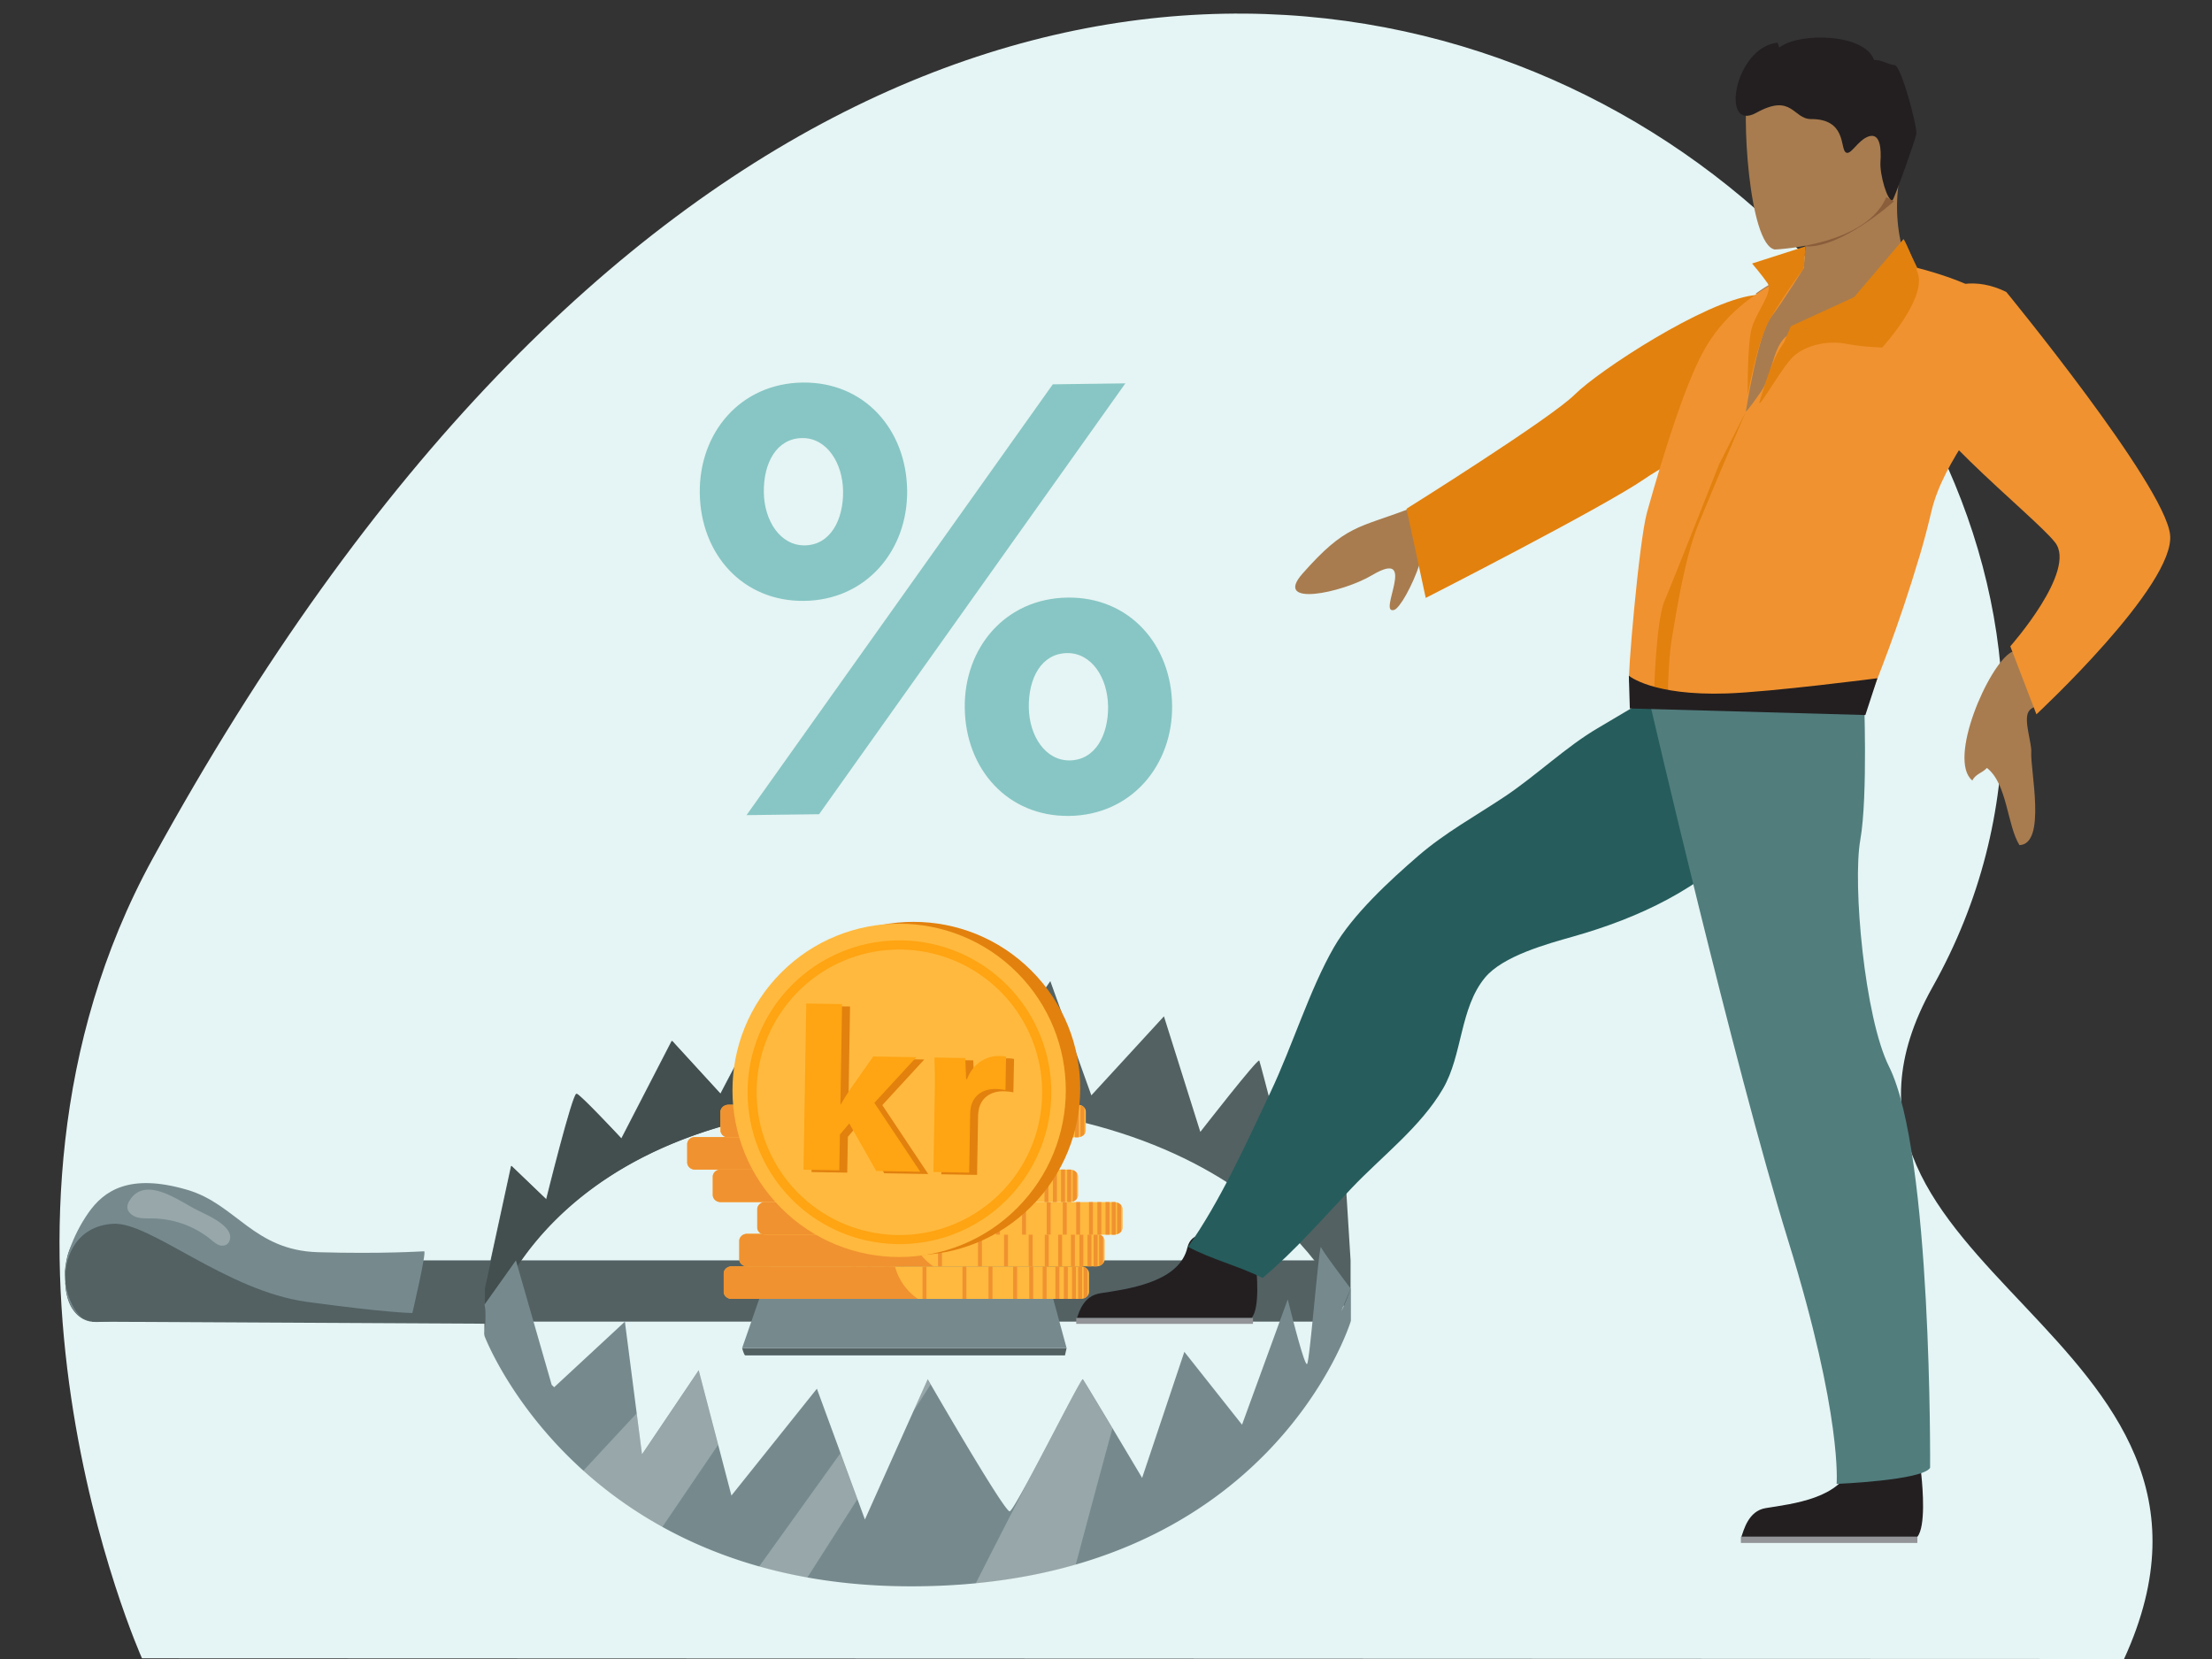
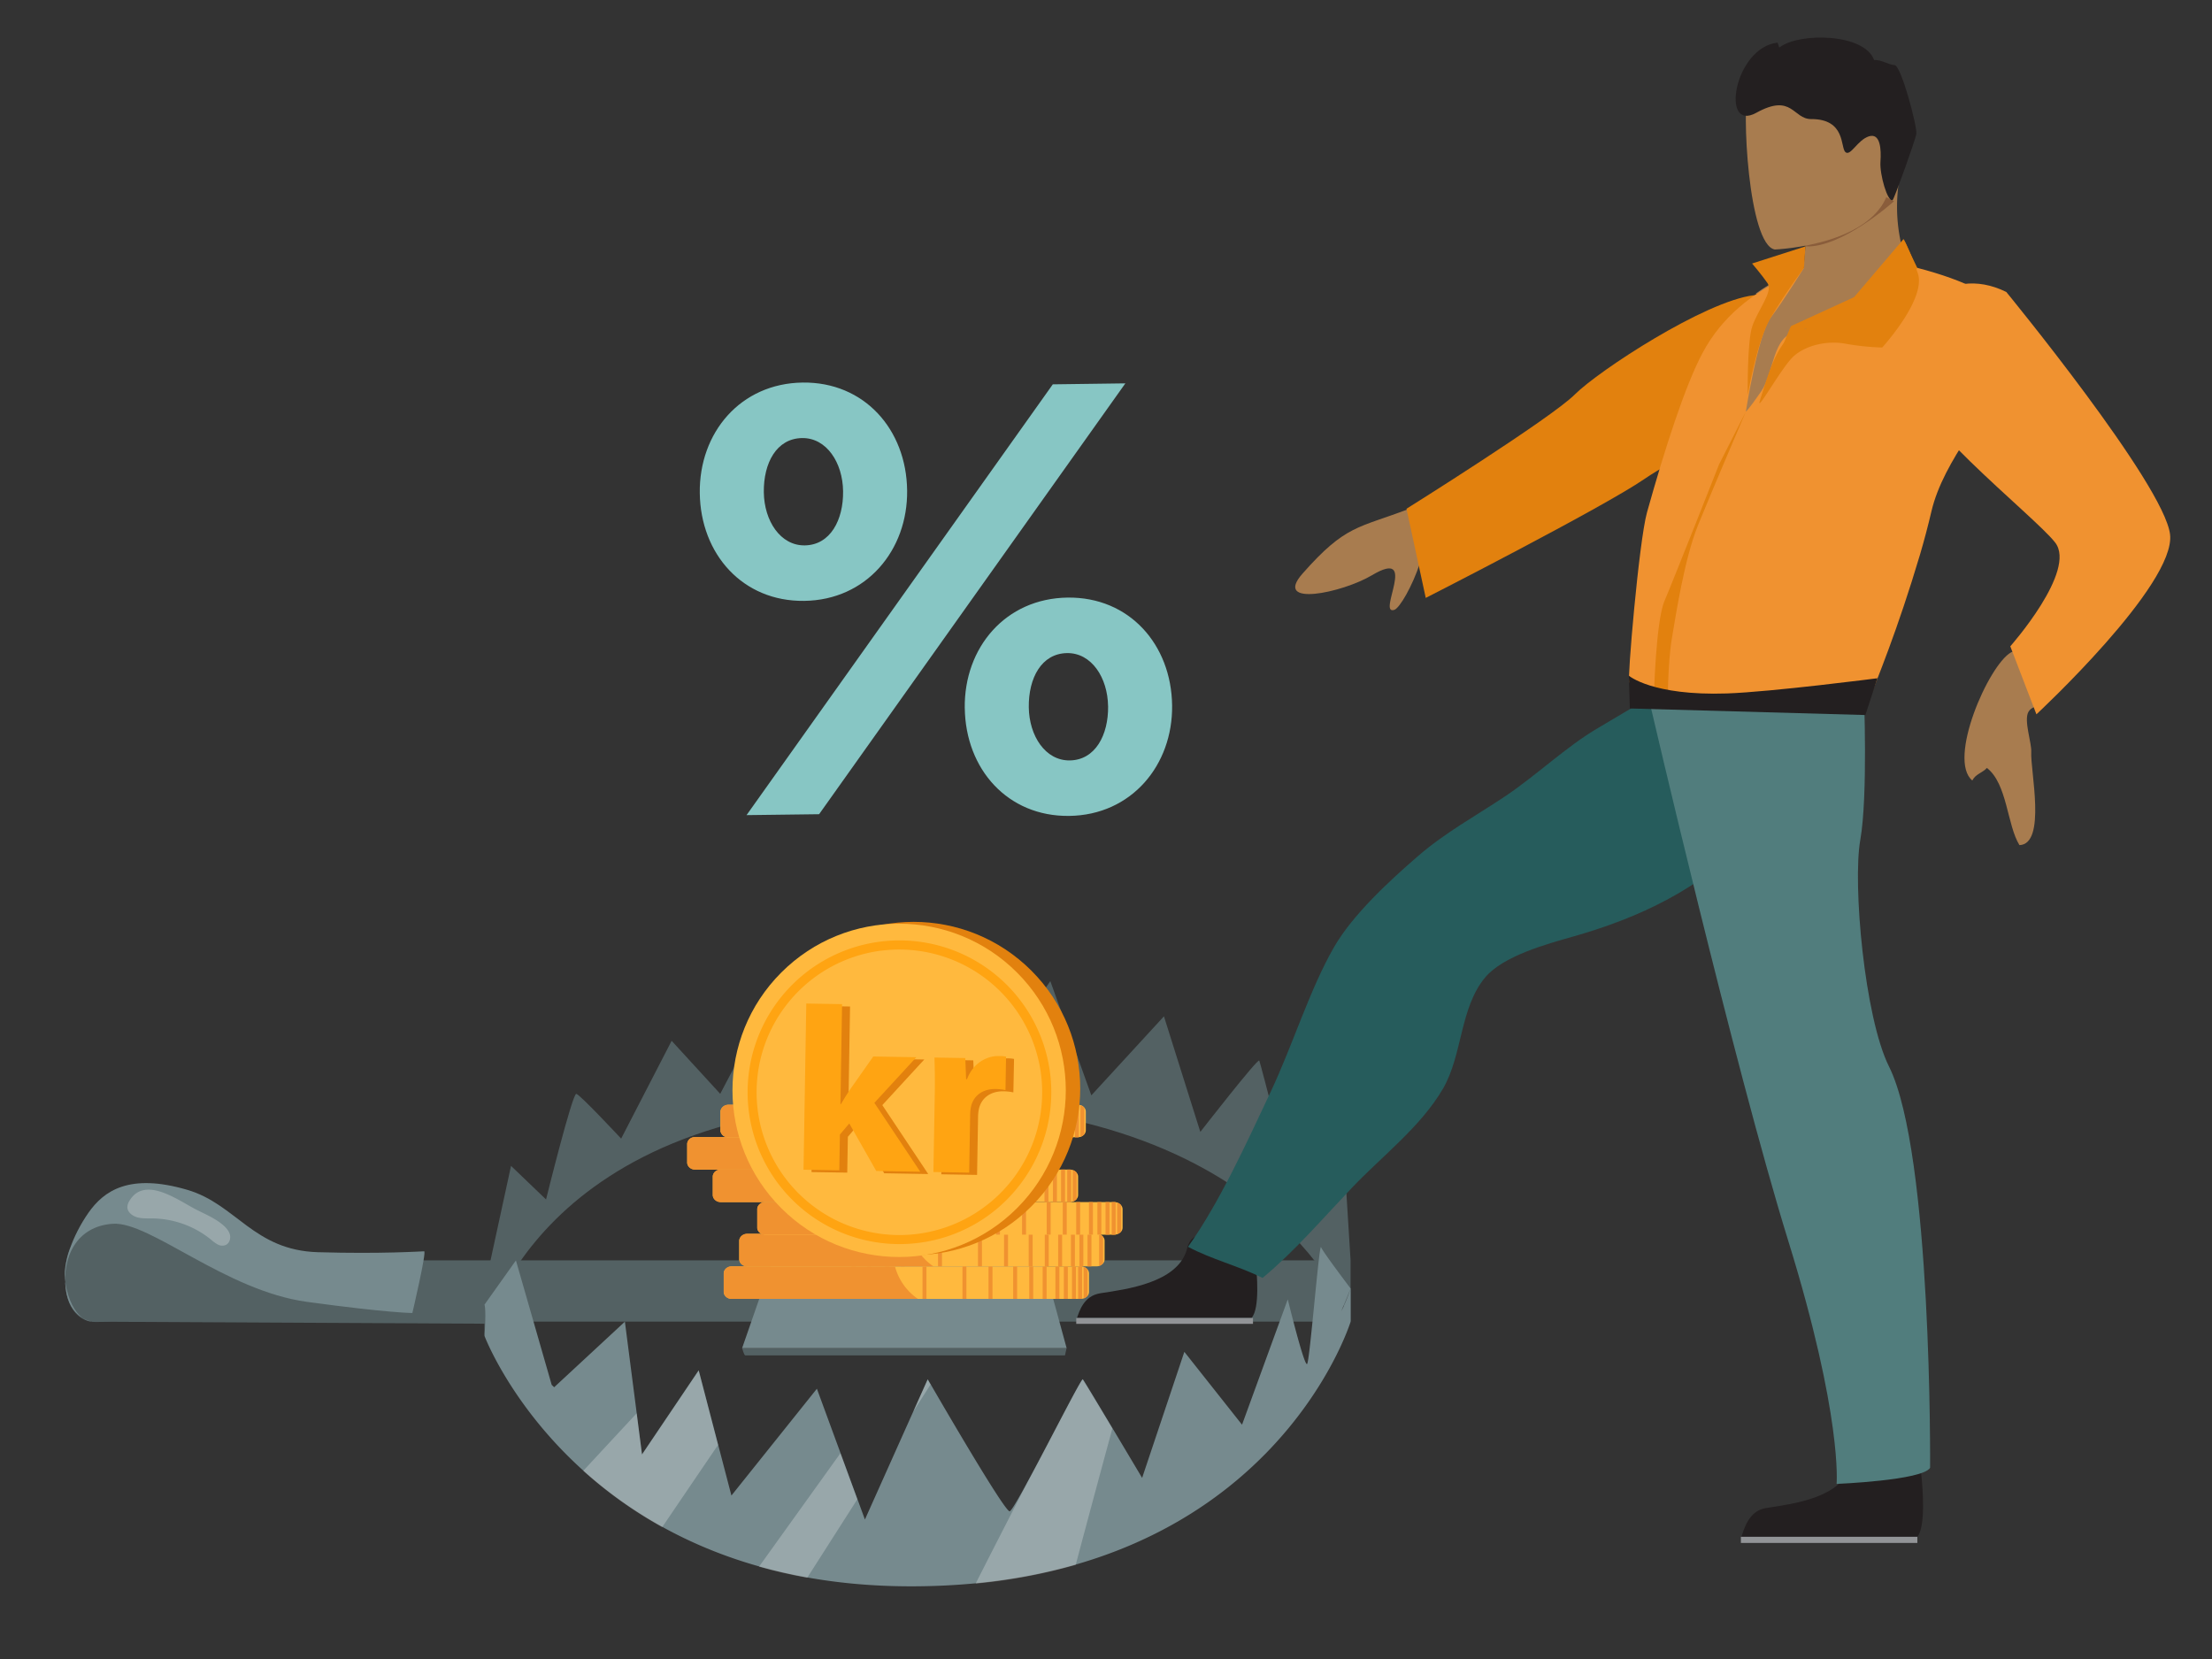
<svg xmlns="http://www.w3.org/2000/svg" width="1600" height="1200" viewBox="0 0 1600 1200">
  <rect x="0" y="0" width="1600" height="1200" fill="#333333" stroke="none" />
  <defs>
    <style>
      .cls-1 {
        fill: #e5f4f4;
      }

      .cls-2 {
        fill: #536163;
      }

      .cls-3 {
        fill: #434e4f;
      }

      .cls-4 {
        fill: #768a8e;
      }

      .cls-5, .cls-7 {
        opacity: 0.25;
      }

      .cls-6, .cls-7 {
        fill: #fff;
      }

      .cls-8 {
        fill: #ffb93e;
      }

      .cls-9 {
        fill: #f09230;
      }

      .cls-10 {
        fill: #e2810e;
      }

      .cls-11 {
        fill: #ffa412;
      }

      .cls-12 {
        fill: #a87c4f;
      }

      .cls-13 {
        fill: #231f20;
      }

      .cls-14 {
        fill: #265c5c;
      }

      .cls-15 {
        fill: #517d7d;
      }

      .cls-16 {
        fill: #929497;
      }

      .cls-17 {
        fill: #8a5d3b;
      }

      .cls-18 {
        fill: #87c6c4;
      }
    </style>
  </defs>
  <title>Likvidum_illustration</title>
  <g id="background">
-     <path class="cls-1" d="M102.7,1199.5s-139.18-310.18,7.63-578.26C744.69-537.15,1677,216.76,1397.91,713.89,1282.85,918.88,1645,963.3,1536.38,1200Z" />
-   </g>
+     </g>
  <g id="illustration">
    <g>
      <path class="cls-2" d="M536.8,975.11s1.37,5.28,2.31,5.28h231.2l1.2-5.28Z" />
      <path class="cls-2" d="M142.32,897.11a114.47,114.47,0,0,0-15.63-11.7c-13.39-8-29.83-11.57-45-7.83S53.12,892.93,48.93,908a59,59,0,0,0-1.76,16.5c.06,6.34.67,12.8,3.23,18.59s7.36,10.86,13.49,12.44a27.16,27.16,0,0,0,7.14.66c14-.14,27.67-4,41.42-6.63,9.27-1.79,18.68-3.06,27.62-6.1s17.53-8.07,22.87-15.84c1.73-2.52,3.25-6,1.66-9-1.22-2.23-4-4.06-5.78-5.94A213,213,0,0,0,142.32,897.11Z" />
      <path class="cls-2" d="M373.13,911.66H82.25L66.5,956l311.16,1.62S369.43,911.66,373.13,911.66Z" />
      <rect class="cls-2" x="361" y="911.66" width="606.12" height="44.29" />
      <path class="cls-2" d="M970.38,806.88l-35.22,53.35h0s-23.34-91.05-24.29-93.09-42.64,51.6-42.64,51.6l-26.32-83.6L789.4,792.3l-29.67-82.63-48.17,69.55s-47.23-86.56-47.89-89.39c-.6-2.6-45,73.46-52.21,85.74l-2.18.13c-7.18-9.21-44.32-56.86-46-59.42-1.89-2.83-42.32,74.92-42.32,74.92l-35.14-38.36-36.53,70.75h0s-29.59-31.74-32.42-32.39-21.9,76.4-21.9,76.4l-25.33-24.3L350.39,932l0,34.31s35.83-168.73,305.4-168.73c268,0,321.12,158.45,321.12,158.45V911.66Z" />
-       <path class="cls-3" d="M656.2,797.54q16.11,0,31.19.74a21.59,21.59,0,0,0,.53-6.58c-1.26-15.92-18.49-24.48-31.2-34.15-8.15-6.19-15-13.79-21.44-21.83-10.41,17.52-20.37,34.57-23.45,39.85l-2.17.13c-7.18-9.21-44.32-56.86-46-59.42-1.89-2.83-42.32,74.92-42.32,74.92l-35.14-38.36-36.53,70.75h0s-29.59-31.74-32.43-32.39-21.89,76.4-21.89,76.4L370,843.3,350.77,932l0,34.31S386.63,797.54,656.2,797.54Z" />
      <path class="cls-4" d="M970.17,948.5,976.94,932s-20-26.32-21.37-29.86-8.13,82-10.09,84.44h0c-2,2.43-14-46.73-14-46.73l-33.08,90.68-41.73-52.71L826.13,1069s-41.55-69.85-42.89-71.36-49,94.81-52.91,95.52h0c-3.95.46-59.28-95.53-59.28-95.53L625.62,1099.1l-34.74-94.6-61.82,77.27-23.68-90.63-41,60.82L452,956l-51.16,47.43-1.79-1.73-25.87-90-22.68,31.91c-.06-.06-.08,0-.05.06,1.34,4.72,0,22.64,0,22.64S418.55,1147.43,659,1147.43C918.16,1147.44,976.94,956,976.94,956V932A108.61,108.61,0,0,1,970.17,948.5Z" />
      <g class="cls-5">
        <path class="cls-6" d="M479,1104.63c12.37-18.26,26.51-39.07,40.39-59.49l-14-53.76-41,60.82-3.86-29.93c-13.17,14.17-26.46,28.49-38.64,41.62A308.29,308.29,0,0,0,479,1104.63Z" />
        <path class="cls-6" d="M549,1133.25c11.06,3.12,22.68,5.81,34.87,8l36.26-56.77-12.23-33.31Z" />
        <path class="cls-6" d="M778.08,1131.93c9-33.93,19-71,26.53-98.67-10.38-17.36-20.77-34.63-21.42-35.38-.94-1.06-24.58,45.87-40,74.33-12.72,24.68-26.22,51-37.49,73.27A399.34,399.34,0,0,0,778.08,1131.93Z" />
        <path class="cls-6" d="M660.61,1021l12.46-19.51c-1.33-2.31-2.1-3.63-2.1-3.63Z" />
      </g>
      <polygon class="cls-4" points="570.81 877.27 536.8 975.11 771.51 975.11 744.82 877.27 570.81 877.27" />
      <path class="cls-4" d="M66.5,956s-16.41-2.34-19-24,7.22-45.06,34.14-46.81,81.4,48.44,140.48,56.49,76.15,8.05,76.15,8.05,10.5-44.63,8.53-44.63-30.2,2-76.81.65-59.16-34.77-94.58-45.13c-41.95-12.27-60.34.73-71.5,16.69s-18.94,36.88-16.78,49.85C51.9,956,66.5,956,66.5,956Z" />
      <path class="cls-7" d="M93.53,868.75a8.73,8.73,0,0,0-1.39,4.36c0,4.07,4.26,6.88,8.25,7.68,3.44.69,7,.48,10.52.54A68.41,68.41,0,0,1,152.7,896.7a25.2,25.2,0,0,0,4.85,3.48,6.79,6.79,0,0,0,5.78.34c2.57-1.21,3.62-4.53,3-7.29s-2.62-5-4.76-6.91c-5.85-5.13-13.23-8.08-20.14-11.65C128.55,868,104.48,850.11,93.53,868.75Z" />
    </g>
    <g>
      <g>
        <path class="cls-8" d="M787.72,921.11V934.4a4.53,4.53,0,0,1-1,2.86,6.09,6.09,0,0,1-2.87,1.92,6.65,6.65,0,0,1-1.11.26,6.39,6.39,0,0,1-1.08.08H529.55c-3,0-5.6-1.9-6-4.35a4.43,4.43,0,0,1-.06-.51V920.85a4,4,0,0,1,.06-.5c.44-2.46,3-4.35,6-4.35H781.62a7.64,7.64,0,0,1,1.08.07,7.81,7.81,0,0,1,1.11.26,6,6,0,0,1,2.87,1.93A4.48,4.48,0,0,1,787.72,921.11Z" />
        <path class="cls-9" d="M663.94,939.52h-135a5.42,5.42,0,0,1-5.25-3.8,3.41,3.41,0,0,1-.14-.55,4.43,4.43,0,0,1-.06-.51V920.85a4,4,0,0,1,.06-.5,3.82,3.82,0,0,1,.14-.56A5.42,5.42,0,0,1,528.9,916H647.35A41.27,41.27,0,0,0,663.94,939.52Z" />
        <g>
          <rect class="cls-9" x="754.18" y="915.99" width="2.87" height="23.53" />
          <rect class="cls-9" x="744.48" y="915.99" width="2.86" height="23.53" />
          <rect class="cls-9" x="732.85" y="915.99" width="2.86" height="23.53" />
          <rect class="cls-9" x="715.03" y="915.99" width="2.86" height="23.53" />
          <rect class="cls-9" x="696.18" y="915.99" width="2.86" height="23.53" />
          <rect class="cls-9" x="667.28" y="915.99" width="2.86" height="23.53" />
          <rect class="cls-9" x="640.22" y="915.99" width="2.86" height="23.53" />
          <rect class="cls-9" x="616.06" y="915.99" width="2.86" height="23.53" />
          <rect class="cls-9" x="763.41" y="915.99" width="2.87" height="23.53" />
          <rect class="cls-9" x="769.51" y="915.99" width="2.87" height="23.53" />
          <rect class="cls-9" x="775.4" y="915.99" width="2.86" height="23.53" />
          <path class="cls-9" d="M782.7,916.07v23.37a6.39,6.39,0,0,1-1.08.08h-1.79V916h1.79A7.62,7.62,0,0,1,782.7,916.07Z" />
          <path class="cls-9" d="M786.67,918.25v19a6.06,6.06,0,0,1-2.86,1.92V916.34A6,6,0,0,1,786.67,918.25Z" />
        </g>
      </g>
      <g>
        <path class="cls-8" d="M799,897.58v13.29a4.53,4.53,0,0,1-1,2.86,6.11,6.11,0,0,1-2.86,1.92,7.13,7.13,0,0,1-1.13.26c-.17,0-.34,0-.52.06a5.07,5.07,0,0,1-.55,0H540.78c-3,0-5.59-1.91-6-4.37a4.1,4.1,0,0,1-.06-.49V897.32a4,4,0,0,1,.06-.5c.45-2.46,3-4.36,6-4.36H792.85l.49,0h.2l.23,0,.15,0a6.2,6.2,0,0,1,1.13.27l.15.05.16,0a.43.43,0,0,0,.12.05l.19.08.17.08,0,0,.11,0,.28.16a5.35,5.35,0,0,1,.72.49,2.48,2.48,0,0,1,.3.25,5.18,5.18,0,0,1,.61.63A4.53,4.53,0,0,1,799,897.58Z" />
        <path class="cls-9" d="M675.17,916h-135a5.4,5.4,0,0,1-5.24-3.81,5.12,5.12,0,0,1-.15-.56,4.1,4.1,0,0,1-.06-.49V897.32a4,4,0,0,1,.06-.5c0-.19.09-.37.15-.56a5.39,5.39,0,0,1,5.24-3.8H658.58c.06.19.11.39.16.58A43.47,43.47,0,0,0,664.23,905,40.38,40.38,0,0,0,675.17,916Z" />
        <g>
          <rect class="cls-9" x="765.41" y="892.46" width="2.86" height="23.53" />
          <rect class="cls-9" x="755.72" y="892.46" width="2.86" height="23.53" />
          <rect class="cls-9" x="744.09" y="892.46" width="2.86" height="23.53" />
          <rect class="cls-9" x="726.26" y="892.46" width="2.87" height="23.53" />
          <rect class="cls-9" x="707.41" y="892.46" width="2.86" height="23.53" />
          <rect class="cls-9" x="678.51" y="892.46" width="2.86" height="23.53" />
          <rect class="cls-9" x="651.46" y="892.46" width="2.87" height="23.53" />
          <rect class="cls-9" x="627.3" y="892.46" width="2.87" height="23.53" />
          <rect class="cls-9" x="774.65" y="892.46" width="2.86" height="23.53" />
          <rect class="cls-9" x="780.74" y="892.46" width="2.86" height="23.53" />
          <rect class="cls-9" x="786.63" y="892.46" width="2.86" height="23.53" />
-           <path class="cls-9" d="M793.93,892.54v23.37a7.62,7.62,0,0,1-1.08.08h-1.79V892.46h1.79A7.62,7.62,0,0,1,793.93,892.54Z" />
          <path class="cls-9" d="M797.91,894.72v19a6.14,6.14,0,0,1-2.87,1.92V892.8A6.14,6.14,0,0,1,797.91,894.72Z" />
        </g>
      </g>
      <g>
        <path class="cls-8" d="M812,874.63v13.29a4.53,4.53,0,0,1-1,2.86,6.17,6.17,0,0,1-2.86,1.91A6.78,6.78,0,0,1,807,893a7.59,7.59,0,0,1-1.07.08H553.81a7,7,0,0,1-2.82-.58,5.22,5.22,0,0,1-3.26-4.05,1.64,1.64,0,0,1,0-.23c0-.08,0-.17,0-.26V874.63c0-.09,0-.18,0-.27a2.73,2.73,0,0,1,.06-.49c.44-2.46,3-4.37,6-4.37H805.88a9.45,9.45,0,0,1,1.07.08,6.78,6.78,0,0,1,1.12.27,6.11,6.11,0,0,1,2.86,1.92A4.53,4.53,0,0,1,812,874.63Z" />
        <path class="cls-9" d="M688.19,893h-135a5.68,5.68,0,0,1-2.51-.58,5.15,5.15,0,0,1-2.91-4.05,1.64,1.64,0,0,1,0-.23c0-.08,0-.17,0-.26V874.63c0-.09,0-.18,0-.27a2.73,2.73,0,0,1,.06-.49,3.53,3.53,0,0,1,.14-.56,5.4,5.4,0,0,1,5.24-3.81H671.61a43.27,43.27,0,0,0,3.66,9.19,40.34,40.34,0,0,0,12.09,13.77Z" />
        <g>
          <rect class="cls-9" x="778.44" y="869.51" width="2.86" height="23.53" />
          <rect class="cls-9" x="768.74" y="869.51" width="2.86" height="23.53" />
          <rect class="cls-9" x="757.11" y="869.51" width="2.86" height="23.53" />
          <rect class="cls-9" x="739.29" y="869.51" width="2.86" height="23.53" />
          <rect class="cls-9" x="720.44" y="869.51" width="2.86" height="23.53" />
          <rect class="cls-9" x="691.54" y="869.51" width="2.86" height="23.53" />
          <rect class="cls-9" x="664.48" y="869.51" width="2.86" height="23.53" />
          <rect class="cls-9" x="640.32" y="869.51" width="2.86" height="23.53" />
          <rect class="cls-9" x="787.67" y="869.51" width="2.87" height="23.53" />
          <rect class="cls-9" x="793.77" y="869.51" width="2.86" height="23.53" />
          <rect class="cls-9" x="799.66" y="869.51" width="2.86" height="23.53" />
          <path class="cls-9" d="M807,869.59V893a7.48,7.48,0,0,1-1.07.08h-1.79V869.51h1.79A6.27,6.27,0,0,1,807,869.59Z" />
          <path class="cls-9" d="M810.93,871.77v19a6,6,0,0,1-2.86,1.91V869.85A6.06,6.06,0,0,1,810.93,871.77Z" />
        </g>
      </g>
      <g>
        <path class="cls-8" d="M779.83,851.1v13.29a4.45,4.45,0,0,1-1.05,2.85,4.16,4.16,0,0,1-.58.61,6,6,0,0,1-2.27,1.31,7.3,7.3,0,0,1-1.12.27l-.53.06H521.66c-3,0-5.59-1.89-6-4.35a4,4,0,0,1-.06-.5V850.83c0-.15,0-.31.05-.46.39-2.28,2.59-4.08,5.32-4.36a5.86,5.86,0,0,1,.73,0H773.73a6.39,6.39,0,0,1,1.08.08,7.27,7.27,0,0,1,1.12.26,6,6,0,0,1,2.85,1.92A4.44,4.44,0,0,1,779.83,851.1Z" />
        <path class="cls-9" d="M656.05,869.5H521a5.39,5.39,0,0,1-5.23-3.8,4.94,4.94,0,0,1-.15-.55,4,4,0,0,1-.06-.5V850.83c0-.15,0-.31.05-.46a5.35,5.35,0,0,1,4.75-4.36,4.57,4.57,0,0,1,.64,0H639.47a0,0,0,0,0,0,0,44.37,44.37,0,0,0,3,7.86A40.37,40.37,0,0,0,656.05,869.5Z" />
        <g>
          <rect class="cls-9" x="746.29" y="845.97" width="2.86" height="23.53" />
          <rect class="cls-9" x="736.59" y="845.97" width="2.86" height="23.53" />
          <rect class="cls-9" x="724.97" y="845.97" width="2.86" height="23.53" />
          <rect class="cls-9" x="707.14" y="845.97" width="2.87" height="23.53" />
          <rect class="cls-9" x="688.29" y="845.97" width="2.86" height="23.53" />
          <rect class="cls-9" x="659.39" y="845.97" width="2.86" height="23.53" />
          <rect class="cls-9" x="632.33" y="845.97" width="2.87" height="23.53" />
          <rect class="cls-9" x="608.17" y="845.97" width="2.87" height="23.53" />
          <rect class="cls-9" x="755.52" y="845.97" width="2.86" height="23.53" />
          <rect class="cls-9" x="761.62" y="845.97" width="2.86" height="23.53" />
          <rect class="cls-9" x="767.51" y="845.97" width="2.86" height="23.53" />
          <path class="cls-9" d="M774.81,846.05v23.37a6.38,6.38,0,0,1-1.08.09h-1.79V846h1.79A7.62,7.62,0,0,1,774.81,846.05Z" />
          <path class="cls-9" d="M778.79,848.24v19a6.14,6.14,0,0,1-2.87,1.92V846.32A6.07,6.07,0,0,1,778.79,848.24Z" />
        </g>
      </g>
      <g>
        <path class="cls-8" d="M761.3,827.6v13.29a4.54,4.54,0,0,1-1,2.86,6,6,0,0,1-2.86,1.91,5.81,5.81,0,0,1-1.11.27l-.36.05h0l-.34,0H503.12c-3,0-5.59-1.9-6-4.36a2.84,2.84,0,0,1-.06-.5V827.33a1.36,1.36,0,0,0,0-.21,5.52,5.52,0,0,1,4.57-4.48l.18,0a7.2,7.2,0,0,1,1.32-.12H755.2l.54,0,.24,0h0l.29,0a5.79,5.79,0,0,1,1.11.26,6.06,6.06,0,0,1,2.86,1.92A4.54,4.54,0,0,1,761.3,827.6Z" />
        <path class="cls-9" d="M637.51,846h-135a5.39,5.39,0,0,1-5.24-3.8,3.53,3.53,0,0,1-.14-.56,2.84,2.84,0,0,1-.06-.5V827.33a1.36,1.36,0,0,0,0-.21,5.25,5.25,0,0,1,4.23-4.51l.23-.05a6,6,0,0,1,1-.08H620.93a.84.84,0,0,1,.05.17A41.28,41.28,0,0,0,637.46,846,.09.09,0,0,1,637.51,846Z" />
        <g>
          <rect class="cls-9" x="727.76" y="822.48" width="2.86" height="23.53" />
          <rect class="cls-9" x="718.06" y="822.48" width="2.86" height="23.53" />
          <rect class="cls-9" x="706.43" y="822.48" width="2.87" height="23.53" />
          <rect class="cls-9" x="688.61" y="822.48" width="2.86" height="23.53" />
          <rect class="cls-9" x="669.76" y="822.48" width="2.86" height="23.53" />
          <rect class="cls-9" x="640.86" y="822.48" width="2.87" height="23.53" />
          <rect class="cls-9" x="613.8" y="822.48" width="2.86" height="23.53" />
          <rect class="cls-9" x="589.64" y="822.48" width="2.86" height="23.53" />
          <rect class="cls-9" x="736.99" y="822.48" width="2.86" height="23.53" />
          <rect class="cls-9" x="743.09" y="822.48" width="2.86" height="23.53" />
          <rect class="cls-9" x="748.98" y="822.48" width="2.86" height="23.53" />
          <path class="cls-9" d="M756.27,822.56v23.37a7.48,7.48,0,0,1-1.07.08h-1.79V822.48h1.79A7.48,7.48,0,0,1,756.27,822.56Z" />
          <path class="cls-9" d="M760.25,824.74v19a6,6,0,0,1-2.86,1.91V822.82A6.06,6.06,0,0,1,760.25,824.74Z" />
        </g>
      </g>
      <g>
        <path class="cls-8" d="M785.4,804.23v13.29a4.58,4.58,0,0,1-1,2.87,6.17,6.17,0,0,1-2.86,1.91,6.29,6.29,0,0,1-.88.22h0l-.24,0a7.49,7.49,0,0,1-1.08.09H527.23a7,7,0,0,1-.79,0l-.3,0a5.69,5.69,0,0,1-5-4.33,3.27,3.27,0,0,1,0-.44c0-.09,0-.18,0-.27V804.23c0-.09,0-.17,0-.26a2.63,2.63,0,0,1,.05-.49c.45-2.47,3-4.37,6-4.37H779.3l.49,0h.2l.23,0,.16,0a7.3,7.3,0,0,1,1.12.27l.15,0,.16.06.12,0,.19.08h0a.84.84,0,0,0,.14.06,6.33,6.33,0,0,1,1.18.73,2.48,2.48,0,0,1,.3.25,3.07,3.07,0,0,1,.26.25,1.42,1.42,0,0,1,.12.13l.23.25A4.55,4.55,0,0,1,785.4,804.23Z" />
        <path class="cls-9" d="M661.62,822.65H526.26l-.35,0a5.34,5.34,0,0,1-4.73-4.38,3.27,3.27,0,0,1,0-.44c0-.09,0-.18,0-.27V804.23c0-.09,0-.17,0-.26a2.63,2.63,0,0,1,.05-.49,5.12,5.12,0,0,1,.15-.56,5.39,5.39,0,0,1,5.24-3.81H645c.06.19.11.39.17.58a41.21,41.21,0,0,0,16.18,22.79Z" />
        <g>
          <rect class="cls-9" x="751.86" y="799.11" width="2.86" height="23.53" />
          <rect class="cls-9" x="742.17" y="799.11" width="2.86" height="23.53" />
          <rect class="cls-9" x="730.54" y="799.11" width="2.86" height="23.53" />
          <rect class="cls-9" x="712.71" y="799.11" width="2.87" height="23.53" />
          <rect class="cls-9" x="693.86" y="799.11" width="2.86" height="23.53" />
          <rect class="cls-9" x="664.96" y="799.11" width="2.86" height="23.53" />
          <rect class="cls-9" x="637.91" y="799.11" width="2.87" height="23.53" />
          <rect class="cls-9" x="613.75" y="799.11" width="2.87" height="23.53" />
          <rect class="cls-9" x="761.1" y="799.11" width="2.86" height="23.53" />
          <rect class="cls-9" x="767.19" y="799.11" width="2.86" height="23.53" />
          <rect class="cls-9" x="773.08" y="799.11" width="2.86" height="23.53" />
          <path class="cls-9" d="M780.38,799.19v23.37a6.38,6.38,0,0,1-1.08.09h-1.79V799.11h1.79A7.62,7.62,0,0,1,780.38,799.19Z" />
          <path class="cls-9" d="M784.36,801.37v19a6.11,6.11,0,0,1-2.86,1.92V799.46A6.09,6.09,0,0,1,784.36,801.37Z" />
        </g>
      </g>
    </g>
    <g>
      <circle class="cls-10" cx="660.8" cy="787.35" r="120.55" transform="translate(-363.19 697.87) rotate(-45)" />
      <circle class="cls-8" cx="650.37" cy="788.68" r="120.55" transform="translate(-367.19 690.88) rotate(-45)" />
      <path class="cls-11" d="M664.48,899a109.83,109.83,0,1,1,73-41.76A109.12,109.12,0,0,1,664.48,899Zm-27-211.39A103.28,103.28,0,1,0,753,777,103.39,103.39,0,0,0,637.46,687.65Z" />
      <g>
        <path class="cls-10" d="M613.66,800.32H614c1.93-3.35,4-6.7,6.13-9.88l17.27-24.61,31.16.53-30.36,33,33.21,49.85-31.84-.55-19.51-34.37-6.78,8-.44,25.9L587,847.79l2-120.2,25.87.44Z" />
        <path class="cls-10" d="M681.88,793.86c.21-12.19,0-20.16-.22-27.27L704,767l.59,15.25h.68c4.46-12,14.76-16.85,22.77-16.72a26.84,26.84,0,0,1,5.44.43L733,790.15a37.56,37.56,0,0,0-7-.79c-9.54-.16-16.09,4.81-17.93,12.73a30.64,30.64,0,0,0-.61,5.75l-.71,42-25.88-.44Z" />
      </g>
      <g>
        <path class="cls-11" d="M607.91,798.68h.34c1.93-3.35,4-6.7,6.13-9.89l17.28-24.6,31.15.53-30.36,33,33.21,49.84L633.82,847l-19.51-34.37-6.78,8-.44,25.91-25.88-.44,2-120.21,25.88.44Z" />
        <path class="cls-11" d="M676.13,792.22c.21-12.19,0-20.16-.21-27.27l22.3.37.59,15.26h.68c4.46-12,14.77-16.86,22.77-16.72a26.84,26.84,0,0,1,5.44.43l-.41,24.21a37.56,37.56,0,0,0-7-.79c-9.53-.17-16.09,4.8-17.93,12.73a30.64,30.64,0,0,0-.61,5.75l-.71,42-25.88-.44Z" />
      </g>
    </g>
    <g>
      <path class="cls-12" d="M1019.83,367.84c-37.63,14.43-46.27,11.45-77.7,47.09-21.62,24.52,28.79,13.92,50.27,1.14,34.23-20.36,3.34,29.09,16.11,25.07,7.77-2.45,37-63.92,14.2-71.33" />
      <path class="cls-10" d="M1335.37,283S1234,315.88,1189.53,346.42c-30.23,20.78-158.25,86.07-158.25,86.07L1017.35,368s104.33-65.27,121.74-82.65,94.08-67.44,129.43-71.79S1348.27,238.37,1335.37,283Z" />
      <g>
        <path class="cls-13" d="M779,953.24H905.34c6.07-6.88,3.84-32.3,2.92-40.6-.19-1.67-.32-2.65-.32-2.65s-43.16-32-49.09-7.51c-.18.77-.39,1.53-.64,2.27-7.46,23-42.77,27.75-62.12,30.66C783.52,937.3,780.68,949,779,953.24Z" />
        <path class="cls-13" d="M1259.58,1111.61h127.3c6.13-7.47,3.87-35,2.95-44-.2-1.81-.33-2.87-.33-2.87s-43.47-34.77-49.44-8.14c-.18.83-.4,1.65-.65,2.45-7.52,24.91-42.73,28.65-62.21,31.8C1264.53,1092.86,1261.31,1107,1259.58,1111.61Z" />
        <path class="cls-14" d="M1196.35,502.88c-2.12.86-38.64,22.66-40.51,23.75-22.39,13-44.83,34.45-67.12,49.35-21.51,14.38-43.19,26.08-63,43.21-20.62,17.84-47.3,42.4-60.91,66.11C947.19,716,935.08,756,919,790c-17.38,36.8-36.69,79.5-59.66,111.86,16.86,9,36.22,13.74,53.93,22.48,23-19.08,43.79-43.27,64.66-65.23,21.7-22.83,49.83-44.15,65.84-71.68,14.17-24.37,12.1-58.2,30.34-80.26,13-15.73,44.81-24.36,63.92-29.78,46.8-13.29,92.66-34.28,127.71-72.3,22.74-24.67,63.11-74.85,6.3-80.74C1242.59,521.28,1225.71,491,1196.35,502.88Z" />
        <path class="cls-15" d="M1193.4,508.64s60.66,261.47,100.06,388.78,35,175.93,35,175.93,62.1-2.52,67.63-11.64c0,0,1.62-227.55-29.73-290.29-17.72-35.46-26.4-132-20.76-163.89s2.57-107.14,2.57-107.14Z" />
        <rect class="cls-16" x="1259.23" y="1111.61" width="127.65" height="4.44" />
        <rect class="cls-16" x="778.47" y="953.36" width="127.85" height="4.22" />
      </g>
      <path class="cls-12" d="M1269.94,212.46c40.11,23.59,123.42,4,123.42,4s-33-39.1-16.61-100.85l-39.64,19.27-26.92,13.08s-2.39,10.81-4.25,30.3c-.49,5.12-1,10.86-1.31,17.15A106.31,106.31,0,0,0,1269.94,212.46Z" />
      <path class="cls-17" d="M1310.19,147.92s-2.39,10.81-4.25,30.3c26.16,1.46,64.07-32.66,64.07-32.66-12-6.64-23-9.89-32.9-10.72Z" />
      <path class="cls-12" d="M1283.76,180.47s79-3,83.47-49.07,17-76-29.92-83.28-67.34-.36-72.58,14.66S1264.66,177.12,1283.76,180.47Z" />
      <path class="cls-9" d="M1178.43,493.67c12.47,2.71,29.9,11.81,35.88,12.6,31.46,4.32,88.12,3.62,120.23-1.9,4.26-.73,12.21,15.39,15.21,7.6,8.23-21.38,22.76-56,39.17-111.23,3-10.27,5.72-20.54,8.1-30.72,17.75-75.8,134-138.64-10.24-176.29-3.31-.87-21.11,1.36-38.37,5-16,3.33-30.55.75-43.59-5l-16.21,8.11c-19.91,10.57-42.58,25.94-57.3,53.81-12.54,23.7-26.94,68.34-40,115C1185.45,391.84,1176.84,493.31,1178.43,493.67Z" />
      <path class="cls-13" d="M1369,144.68c-3.63,1.76-9.48-18.55-8.82-27.68s-.08-21-8.35-18.38-13.29,14.69-17,11.4.34-24-24.76-23.89c-13.28.05-13.57-19-39.71-4.54s-16-47.28,15.44-50.76l1.18,3.62c13.83-11.07,61.43-10.63,68.61,8.93,5.68-.17,9.41,3.14,14.91,3.75,4.72.52,16.29,44.19,15.65,49.59C1385.66,100.75,1370.06,144.16,1369,144.68Z" />
      <path class="cls-12" d="M1304.82,193.72s-14.7,23.81-24,36-18,68-18,68,1.42-.6,11-14.47,8.17-41.13,25.94-43,44.16-12.58,56.47-22.45,20.52-25.74,20.52-25.74l-7.56-15.36Z" />
      <path class="cls-10" d="M1376.88,172.91s7.24,17-13.38,34.05-48.69,27.41-63.73,33.28-22.73,37.52-26.63,49,14.52-21.64,23.15-30.47,25-12.7,38.48-10.17a179.84,179.84,0,0,0,26.69,2.76s32.35-35.37,25.67-53.93C1379.85,177.19,1376.88,172.91,1376.88,172.91Z" />
      <path class="cls-10" d="M1305.94,178.22l-38.62,12.38s7.14,8.31,11.24,14.31-7.16,19.54-11.06,31-3.3,49.88-3.3,49.88,6.45-38.84,16.66-56.07,24-36,24-36Z" />
      <path class="cls-10" d="M1262.83,297.72s-24.85,58-34.65,82.29-15.83,63.87-18.87,81.78-3.08,49-3.08,49l-12.83-2.14,2.95-5.76s1.4-53.72,7.62-68.22,39.49-98.79,39.49-98.79Z" />
      <path class="cls-13" d="M1178.9,512.45l170.38,4.75,8.7-26.61s-76.23,9.86-108.91,11c-54.06,1.8-70.88-12.86-70.88-12.86Z" />
      <path class="cls-12" d="M1467.14,515.06c-3.33,6.25,2.5,22.33,2.12,28.87-.78,13,11.18,66.65-8.54,67.37-9-14.51-8.75-44.35-23.53-55.82-3.51,3.76-8.15,4.29-10.57,9.08-18.12-15,11.58-83.27,28-92.69,8.12-4.66,28,25.51,28.45,32.34C1483.55,511.29,1470.77,508.26,1467.14,515.06Z" />
      <path class="cls-9" d="M1451.2,211.18s114.11,139,118.46,175.36S1473,516.68,1473,516.68l-18.9-49.18s48.42-54.69,32.42-75.11S1375.92,299.22,1374.61,264,1407.39,189.67,1451.2,211.18Z" />
      <polygon class="cls-10" points="1273.14 289.21 1305.45 237.83 1358.44 233.87 1360.22 242.91 1386.78 193.73 1376.88 172.91 1341.1 214.94 1295.36 235.93 1273.14 289.21" />
    </g>
    <path class="cls-18" d="M506.17,356.63c-.55-43.68,29.44-79.35,74.44-79.92,44.55-.56,75,33.91,75.54,78,.55,43.24-29.44,79.35-74.44,79.92C537.16,435.21,506.72,400.74,506.17,356.63ZM761.52,278,814,277.3,592.48,588.94,540,589.6ZM609.83,355.32c-.26-20.74-12-38.68-29.6-38.46-18.53.24-28,18-27.74,39.18.26,20.74,12,38.68,29.6,38.45C600.62,394.26,610.1,376.05,609.83,355.32Zm88,156.84c-.55-43.67,29.44-79.35,74.44-79.91,44.55-.56,75,33.91,75.55,78,.54,43.23-29.45,79.35-74.44,79.92C728.84,590.75,698.4,556.28,697.85,512.16Zm103.67-1.3c-.27-20.74-12-38.68-29.61-38.46-18.53.24-28,18-27.74,39.18.26,20.73,12,38.67,29.6,38.45C792.3,549.8,801.78,531.59,801.52,510.86Z" />
  </g>
</svg>